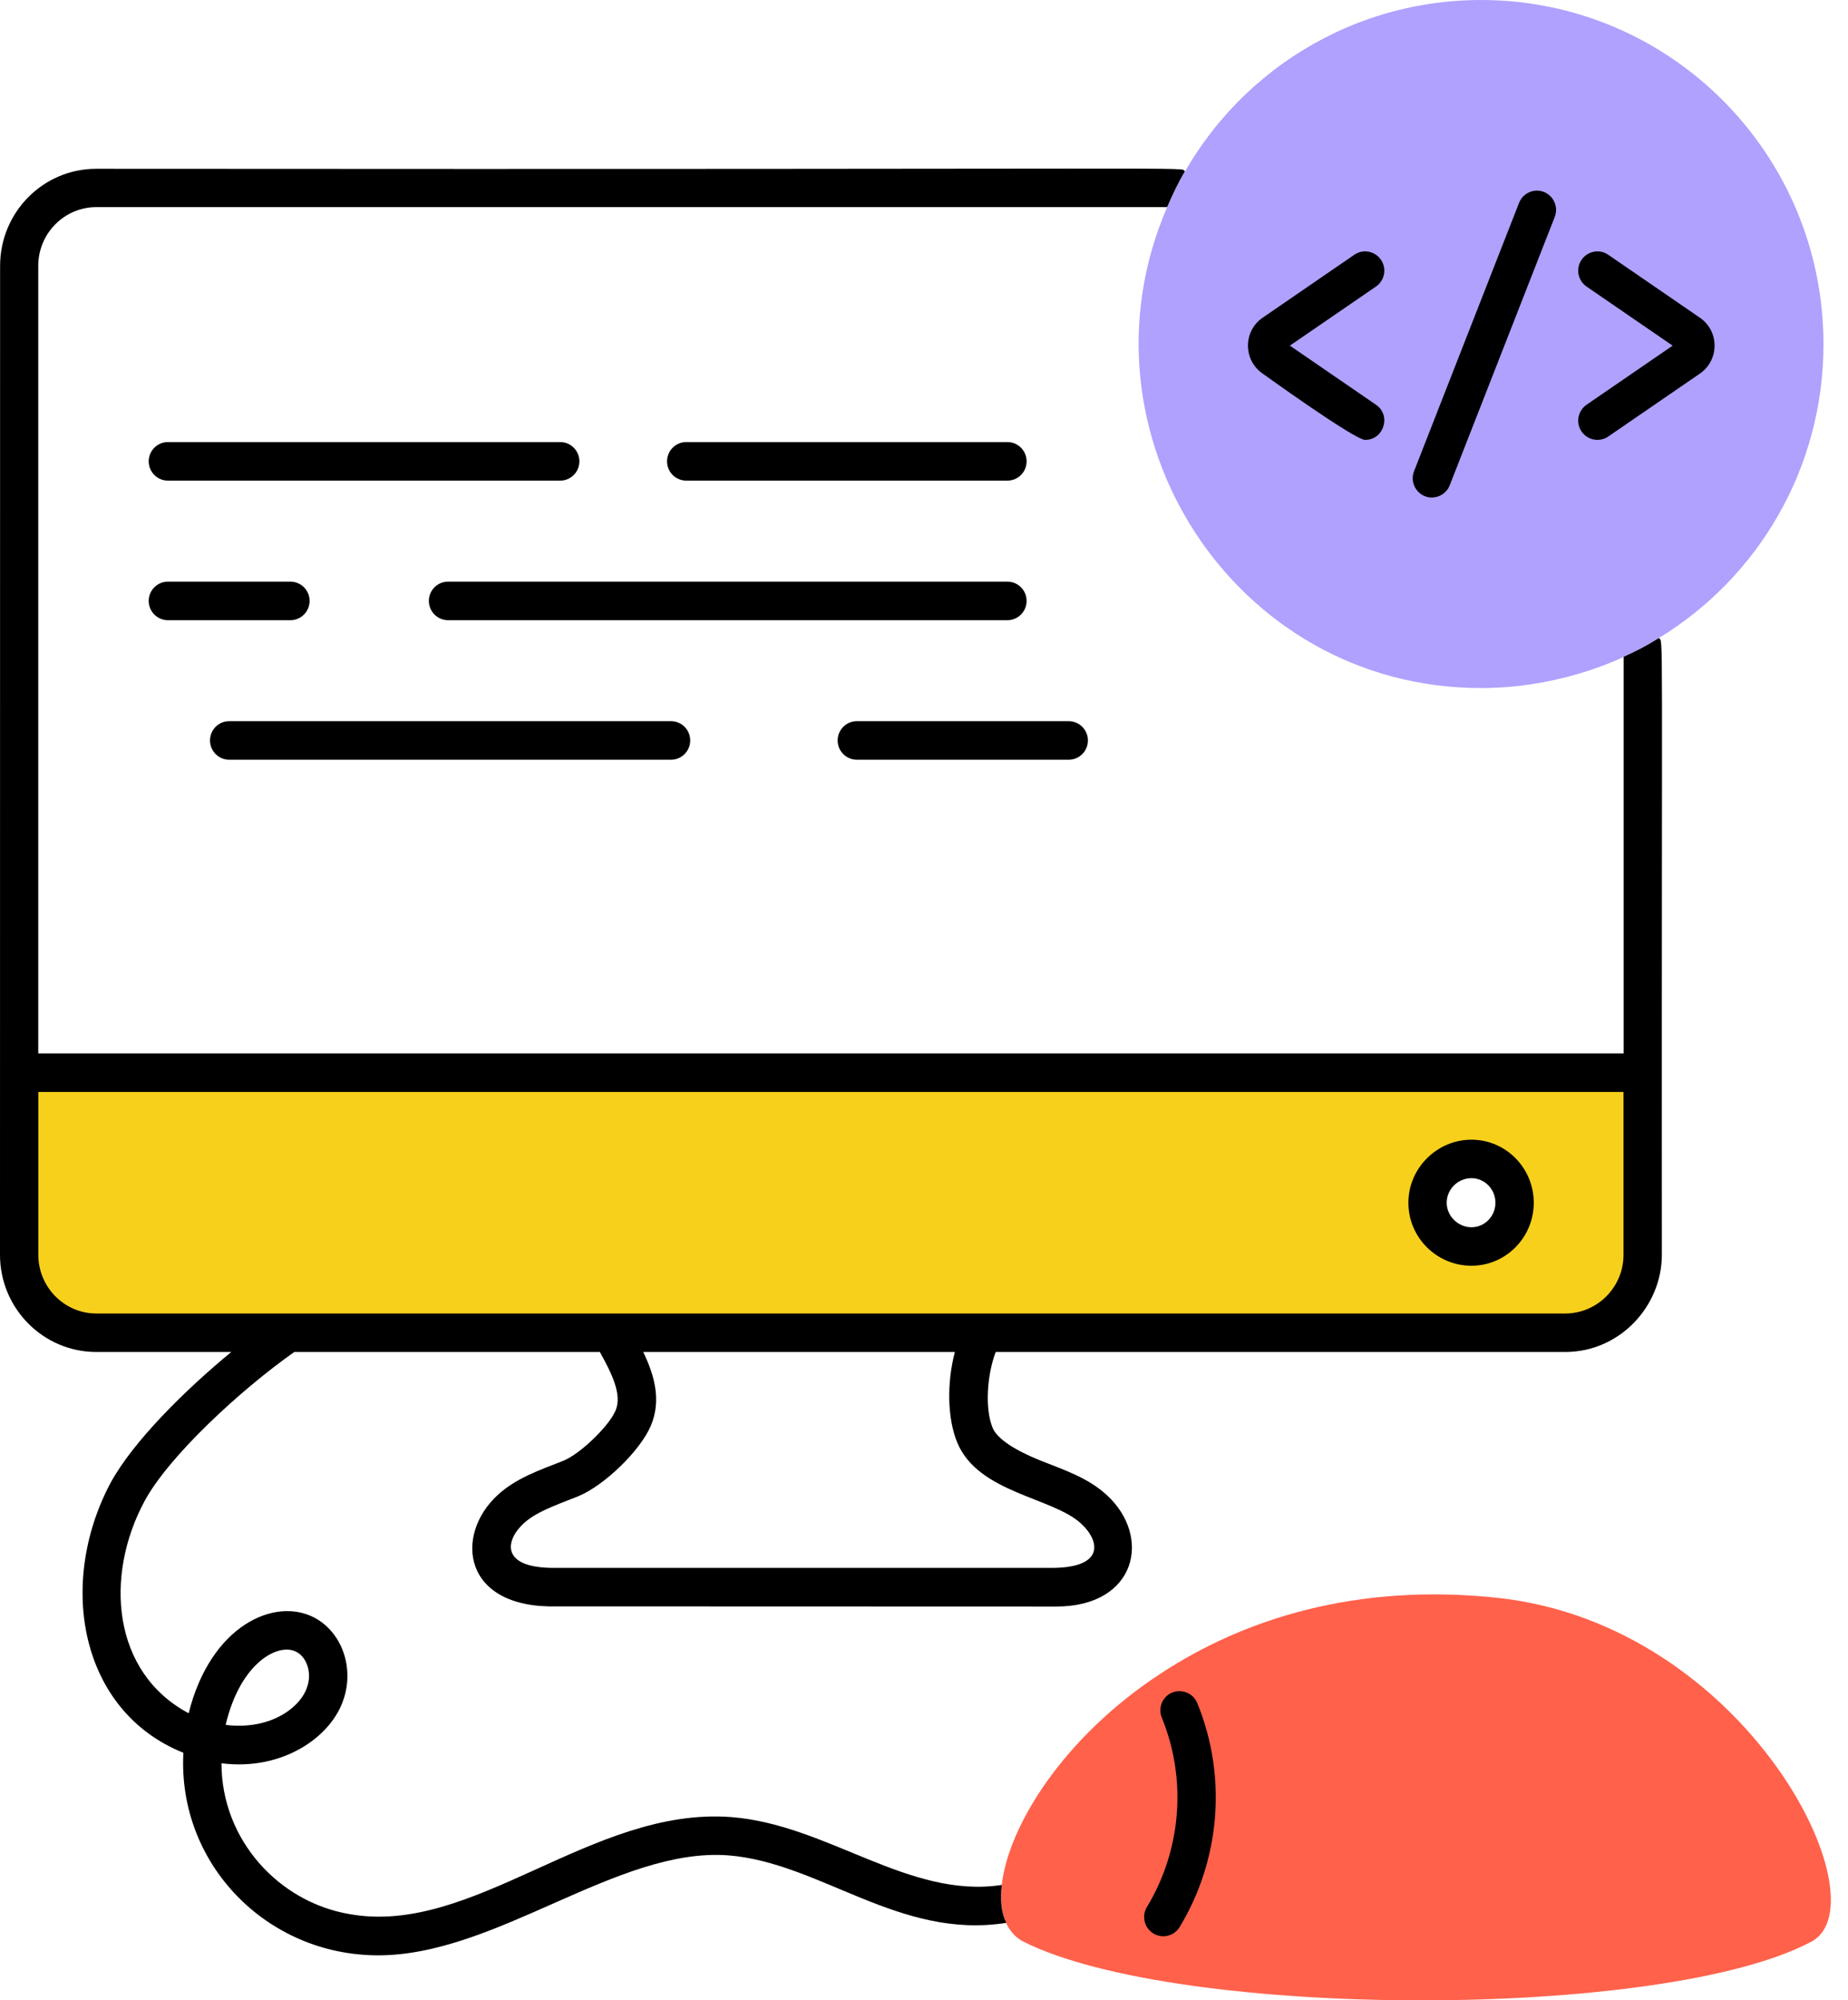
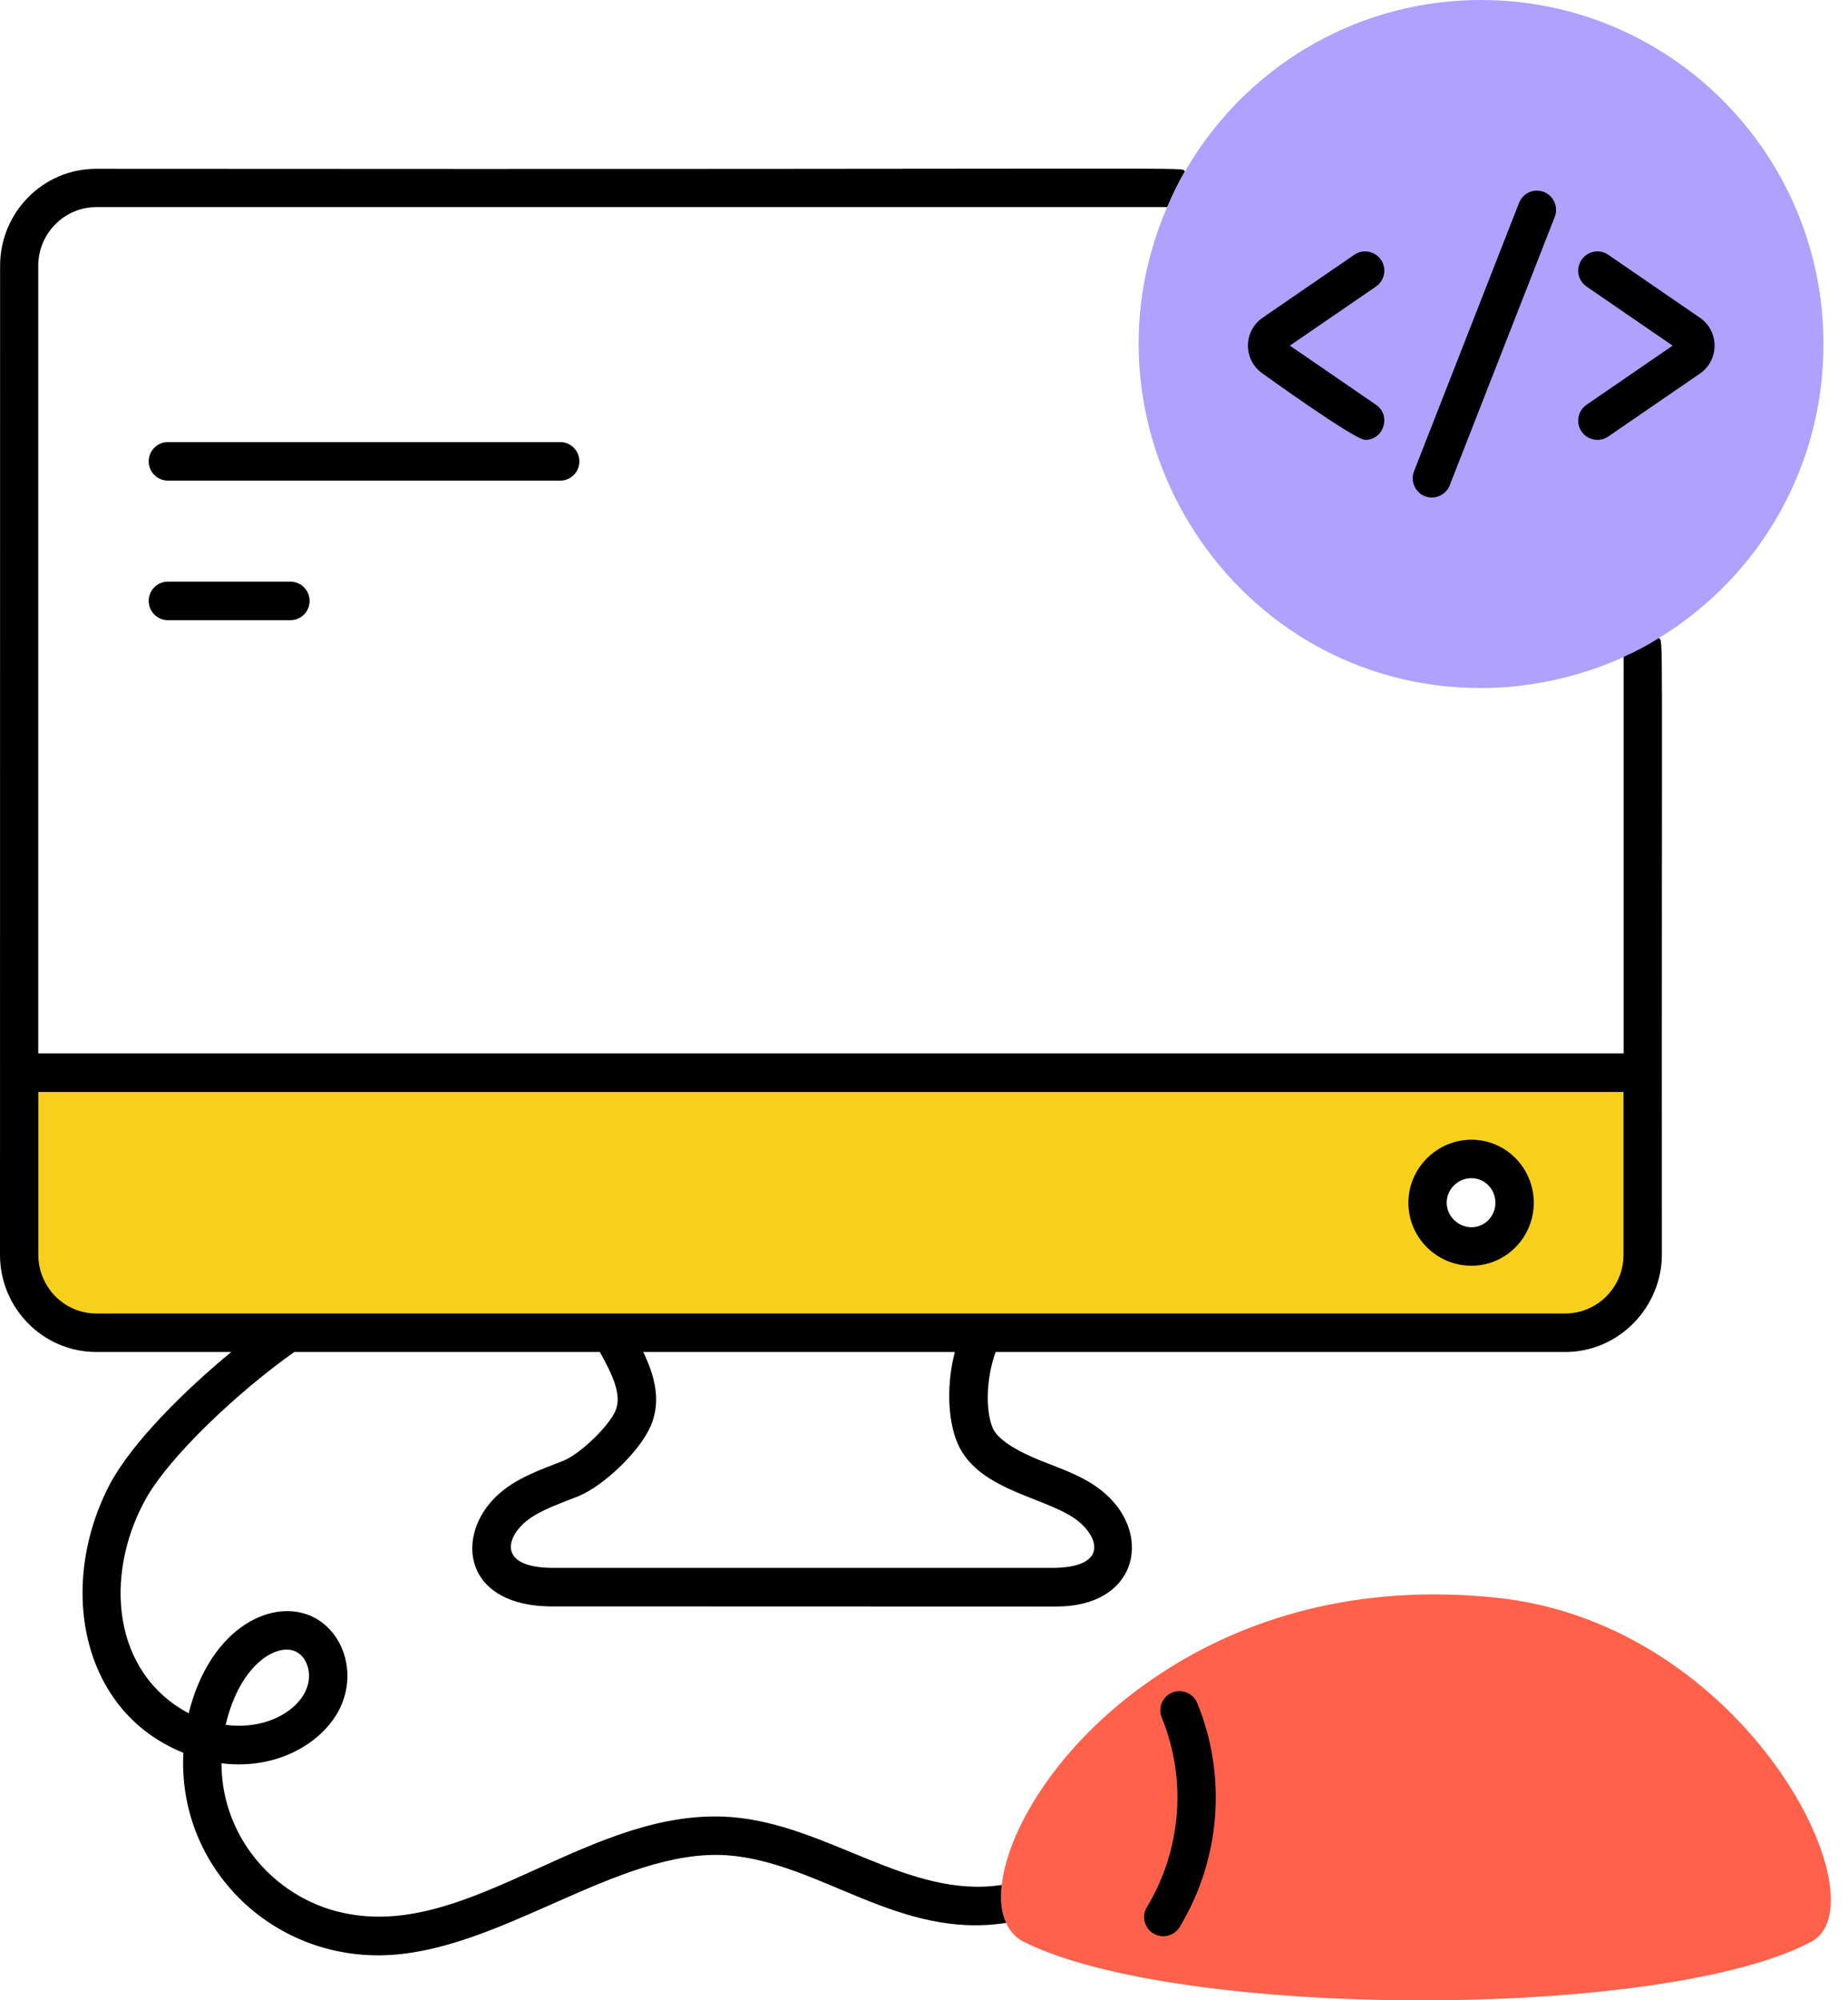
<svg xmlns="http://www.w3.org/2000/svg" width="73" height="79" viewBox="0 0 73 79" fill="none">
  <g clip-path="url(#clip0_305_4314)">
    <path d="M71.556 76.68C65.739 79.785 46.559 79.763 40.423 76.68C39.64 76.266 39.473 75.328 39.571 74.442C39.833 72.122 41.995 68.615 45.844 66.097C49.12 63.941 53.574 62.509 59.142 63.102C69.033 64.156 74.421 75.149 71.556 76.68Z" fill="#FF614B" />
    <path d="M0.757 42.364V49.556C0.757 51.251 2.116 52.633 3.803 52.633H61.827C63.514 52.633 64.889 51.251 64.889 49.556V42.364H0.757ZM58.126 49.227C57.176 49.227 56.391 48.453 56.391 47.498C56.391 46.544 57.178 45.769 58.126 45.769C59.075 45.769 59.83 46.544 59.83 47.498C59.83 48.453 59.06 49.227 58.126 49.227Z" fill="#F7D01C" />
    <path d="M72.031 13.595C72.031 18.5 69.444 22.812 65.529 25.198C63.702 26.354 61.151 27.173 58.503 27.173C48.73 27.173 42.255 17.064 46.106 8.18C48.242 3.227 53.08 0 58.503 0C65.988 0 72.031 6.09 72.031 13.595Z" fill="#AFA1FD" />
    <path d="M46.304 66.843C45.918 67.004 45.733 67.449 45.894 67.837C46.893 70.273 46.666 73.069 45.306 75.313C45.089 75.671 45.202 76.139 45.558 76.357C45.909 76.572 46.379 76.467 46.599 76.103C48.188 73.483 48.494 70.185 47.294 67.259C47.136 66.869 46.69 66.69 46.304 66.845V66.843Z" fill="black" />
    <path d="M65.529 25.197C65.088 25.477 64.629 25.723 64.138 25.938V41.603H1.511V10.5C1.511 9.217 2.543 8.18 3.803 8.18H46.104C46.317 7.686 46.546 7.209 46.807 6.765C46.529 6.578 49.283 6.701 3.801 6.666C1.707 6.666 0.004 8.378 0.004 10.5C0.004 14.497 0.004 -3.967 0 49.557C0 51.672 1.706 53.394 3.805 53.394H9.137C7.308 54.899 5.252 56.932 4.361 58.575C2.247 62.57 3.166 67.584 7.244 69.223C7.012 73.6 10.527 77.222 14.94 77.222C19.617 77.222 24.375 72.961 28.746 73.272C32.395 73.552 35.518 76.613 39.751 75.939C39.554 75.544 39.506 75.035 39.571 74.442C35.889 75.005 32.691 72.047 28.861 71.76C23.371 71.359 18.692 76.471 13.81 75.594C11.017 75.122 8.749 72.664 8.749 69.637C11.158 69.945 13.104 68.598 13.579 67.086C13.99 65.834 13.498 64.469 12.433 63.893C10.861 63.051 8.316 64.193 7.453 67.662C4.423 66.049 4.126 62.24 5.701 59.301C6.64 57.54 9.467 54.916 11.625 53.394H23.696C24.152 54.222 24.587 55.065 24.316 55.707C24.056 56.324 22.924 57.415 22.261 57.687C21.274 58.074 20.378 58.383 19.659 59.043C17.935 60.625 18.255 63.538 22.011 63.441C22.176 63.439 41.503 63.447 41.728 63.447C44.894 63.447 45.514 60.69 43.721 59.045C43.001 58.383 42.121 58.081 41.115 57.687C40.709 57.52 39.473 57.014 39.213 56.393C38.903 55.654 38.981 54.325 39.332 53.394H61.827C63.997 53.394 65.647 51.574 65.647 49.557C65.633 23.858 65.715 25.423 65.528 25.199L65.529 25.197ZM11.714 65.241C12.124 65.456 12.321 66.064 12.139 66.606C11.878 67.449 10.658 68.339 8.914 68.121C9.497 65.635 11.02 64.857 11.714 65.241ZM1.514 43.125H64.132V49.557C64.132 50.833 63.098 51.874 61.827 51.874H3.805C2.543 51.874 1.514 50.833 1.514 49.557V43.125ZM37.819 56.984C38.653 58.967 41.579 59.131 42.702 60.168C43.482 60.884 43.636 61.964 41.414 61.919C41.243 61.919 21.805 61.921 21.972 61.919C19.752 61.957 19.949 60.841 20.684 60.166C21.159 59.73 21.823 59.491 22.837 59.094C23.874 58.669 25.299 57.285 25.713 56.298C26.138 55.287 25.838 54.285 25.409 53.394H37.719C37.4 54.604 37.417 56.028 37.819 56.984Z" fill="black" />
    <path d="M6.631 18.981C7.746 18.981 22.423 18.981 22.13 18.981C22.547 18.981 22.887 18.64 22.887 18.22C22.887 17.8 22.547 17.459 22.13 17.459C20.719 17.459 6.464 17.459 6.631 17.459C6.214 17.459 5.874 17.8 5.874 18.22C5.874 18.64 6.214 18.981 6.631 18.981Z" fill="black" />
-     <path d="M39.796 18.981C40.213 18.981 40.553 18.64 40.553 18.22C40.553 17.8 40.213 17.459 39.796 17.459H27.107C26.689 17.459 26.35 17.8 26.35 18.22C26.35 18.64 26.689 18.981 27.107 18.981H39.796Z" fill="black" />
    <path d="M6.631 24.493H11.473C11.891 24.493 12.23 24.151 12.23 23.732C12.23 23.312 11.891 22.971 11.473 22.971H6.631C6.214 22.971 5.874 23.312 5.874 23.732C5.874 24.151 6.214 24.493 6.631 24.493Z" fill="black" />
-     <path d="M40.553 23.732C40.553 23.312 40.213 22.971 39.796 22.971H17.698C17.28 22.971 16.941 23.312 16.941 23.732C16.941 24.151 17.28 24.493 17.698 24.493H39.796C40.213 24.493 40.553 24.151 40.553 23.732Z" fill="black" />
-     <path d="M9.053 30.004H26.508C26.925 30.004 27.265 29.663 27.265 29.243C27.265 28.823 26.925 28.482 26.508 28.482H9.053C8.635 28.482 8.296 28.823 8.296 29.243C8.296 29.663 8.635 30.004 9.053 30.004Z" fill="black" />
-     <path d="M33.846 30.004H42.218C42.635 30.004 42.975 29.663 42.975 29.243C42.975 28.823 42.635 28.482 42.218 28.482H33.846C33.428 28.482 33.089 28.823 33.089 29.243C33.089 29.663 33.428 30.004 33.846 30.004Z" fill="black" />
    <path d="M58.126 49.988C59.483 49.988 60.587 48.873 60.587 47.5C60.587 46.127 59.483 45.01 58.126 45.01C56.77 45.01 55.634 46.127 55.634 47.5C55.634 48.873 56.753 49.988 58.126 49.988ZM58.126 46.53C58.648 46.53 59.073 46.967 59.073 47.5C59.073 48.034 58.648 48.468 58.126 48.468C57.605 48.468 57.148 48.034 57.148 47.5C57.148 46.967 57.588 46.53 58.126 46.53Z" fill="black" />
    <path d="M67.148 12.547L63.527 10.06C63.186 9.822 62.712 9.915 62.475 10.26C62.239 10.607 62.328 11.081 62.673 11.318L66.073 13.651L62.673 15.984C62.328 16.223 62.239 16.695 62.475 17.041C62.716 17.394 63.191 17.472 63.527 17.241L67.148 14.755C67.922 14.225 67.924 13.078 67.148 12.547Z" fill="black" />
    <path d="M53.925 17.373C54.663 17.373 54.97 16.409 54.353 15.984L50.953 13.65L54.353 11.317C54.699 11.079 54.788 10.607 54.552 10.26C54.314 9.915 53.845 9.823 53.5 10.06L49.879 12.546C49.105 13.076 49.103 14.223 49.879 14.755C49.879 14.755 53.509 17.373 53.926 17.373H53.925Z" fill="black" />
    <path d="M56.562 19.648C56.864 19.648 57.15 19.466 57.267 19.166L61.415 8.568C61.569 8.178 61.376 7.736 60.988 7.581C60.597 7.428 60.159 7.621 60.006 8.012L55.858 18.61C55.662 19.11 56.033 19.65 56.564 19.65L56.562 19.648Z" fill="black" />
  </g>
  <defs>
    <clipPath id="clip0_305_4314">
      <rect width="72.324" height="79" fill="white" />
    </clipPath>
  </defs>
</svg>